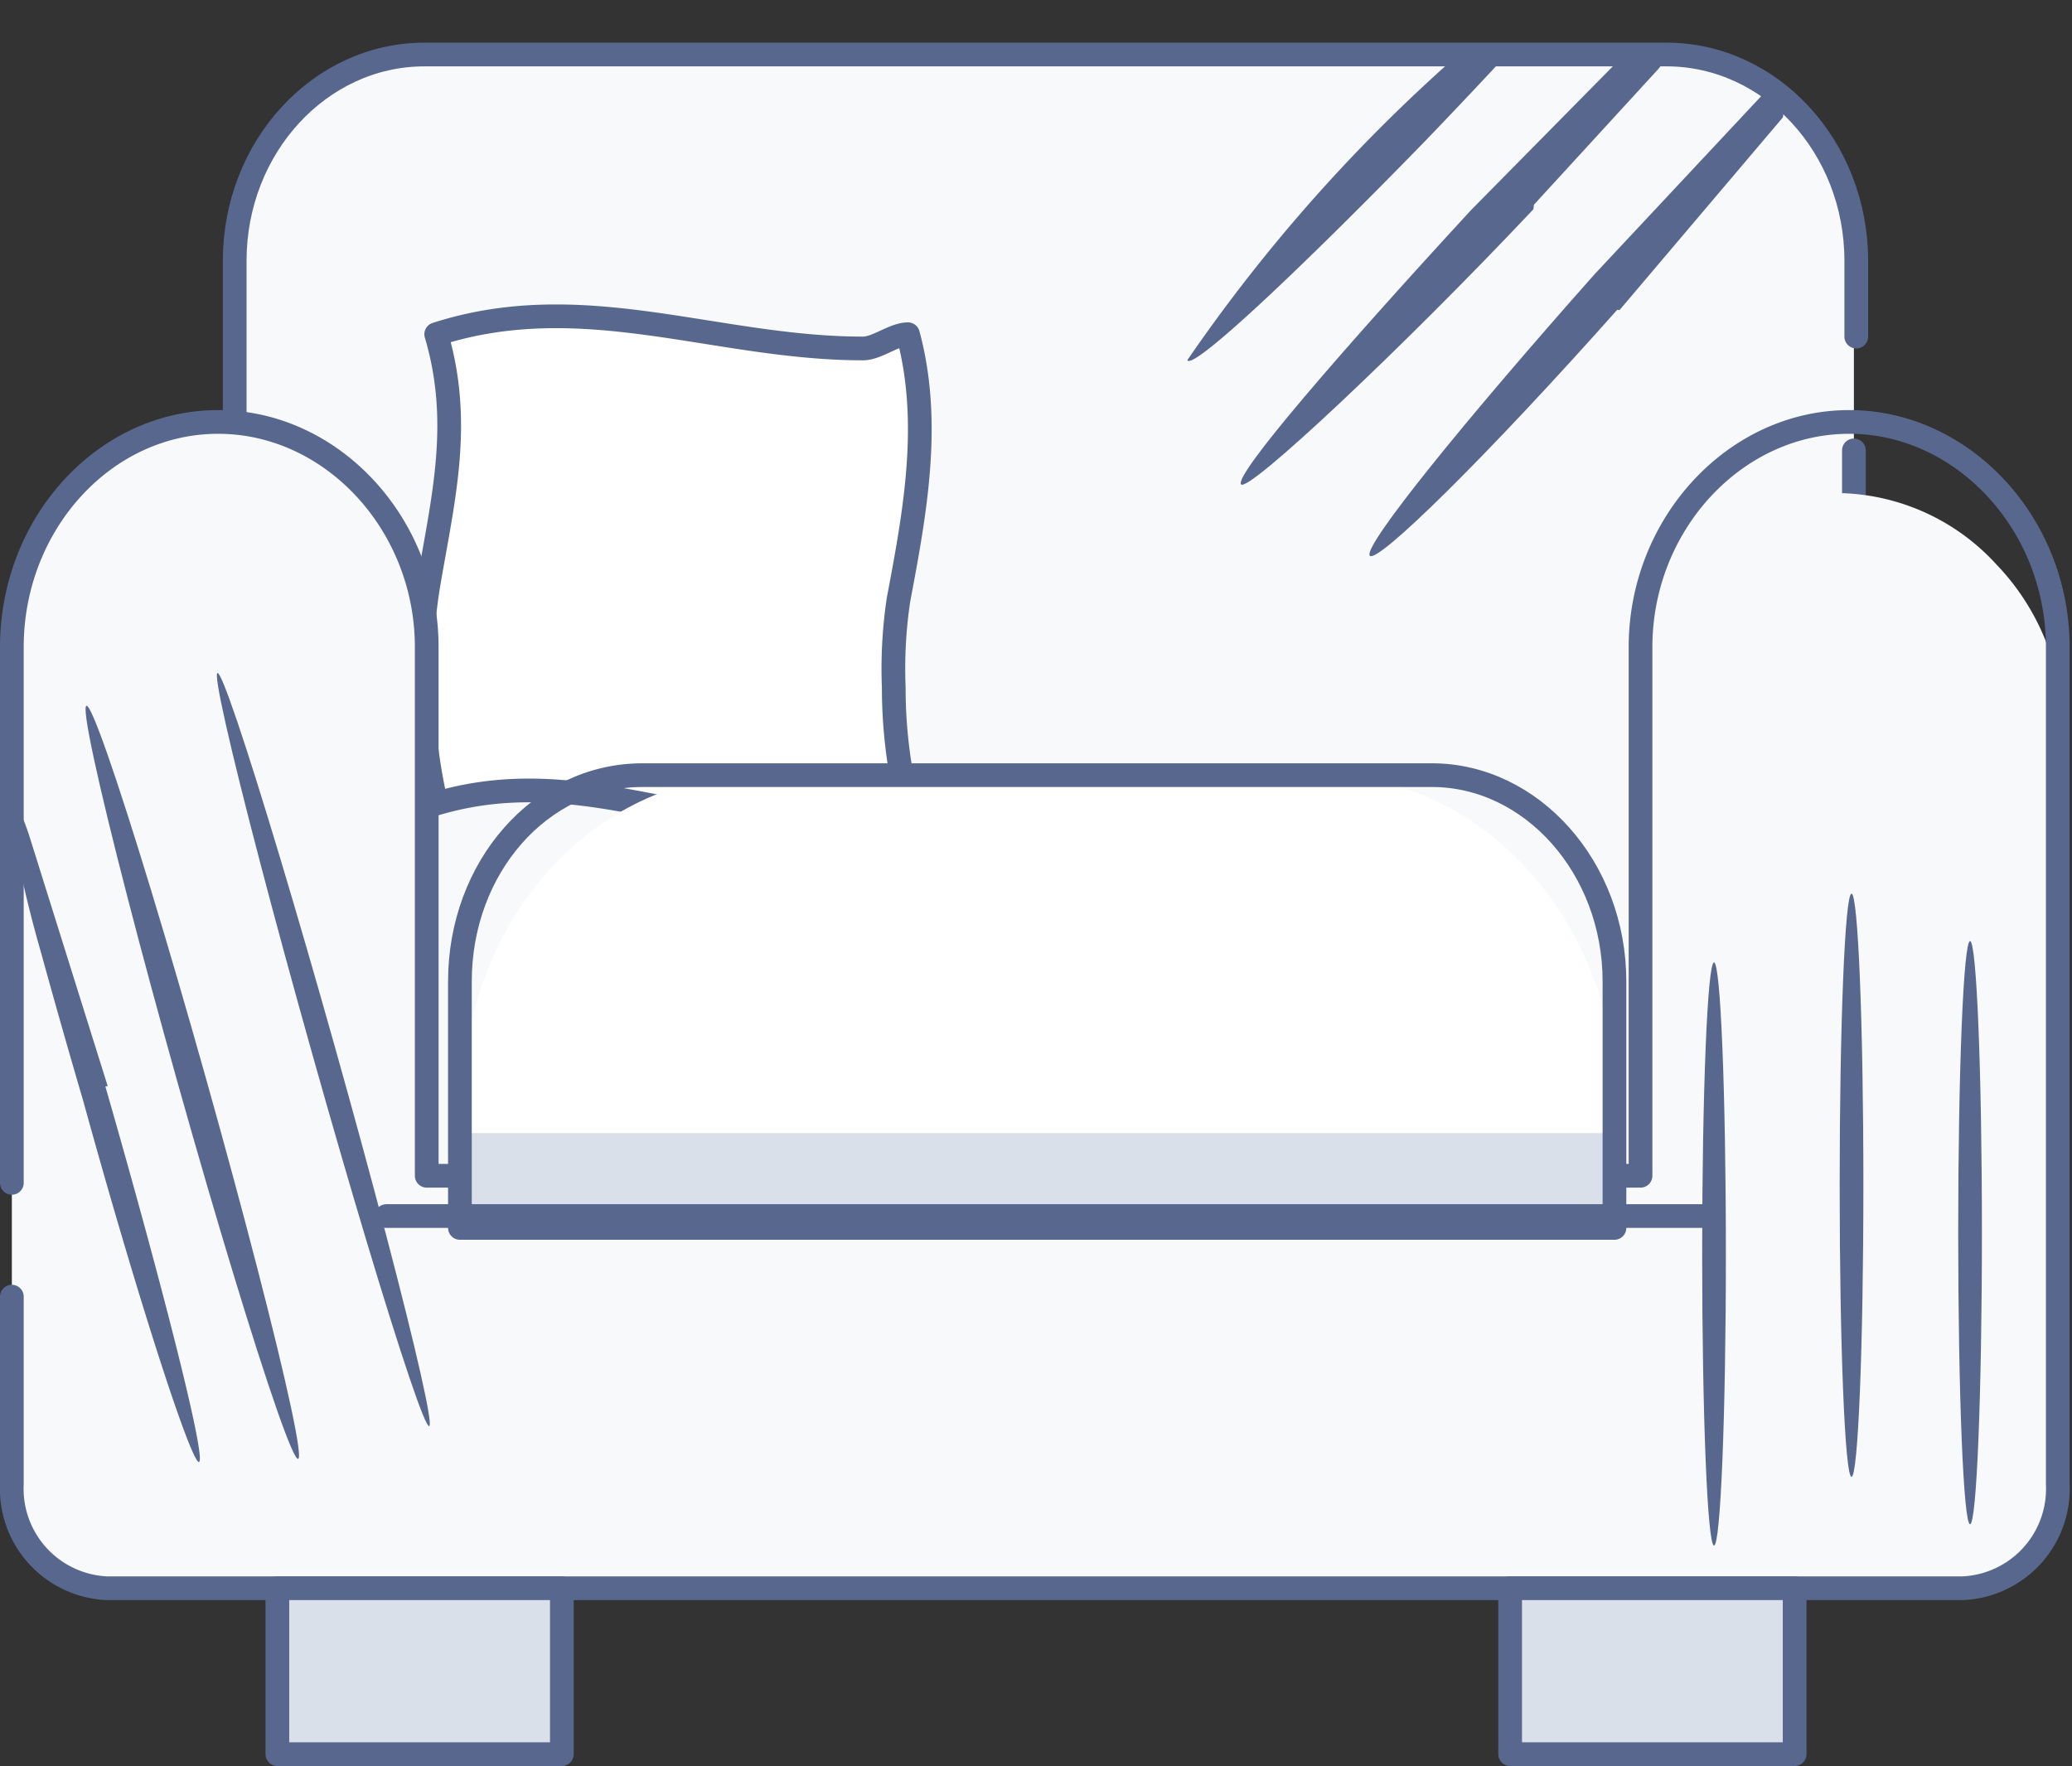
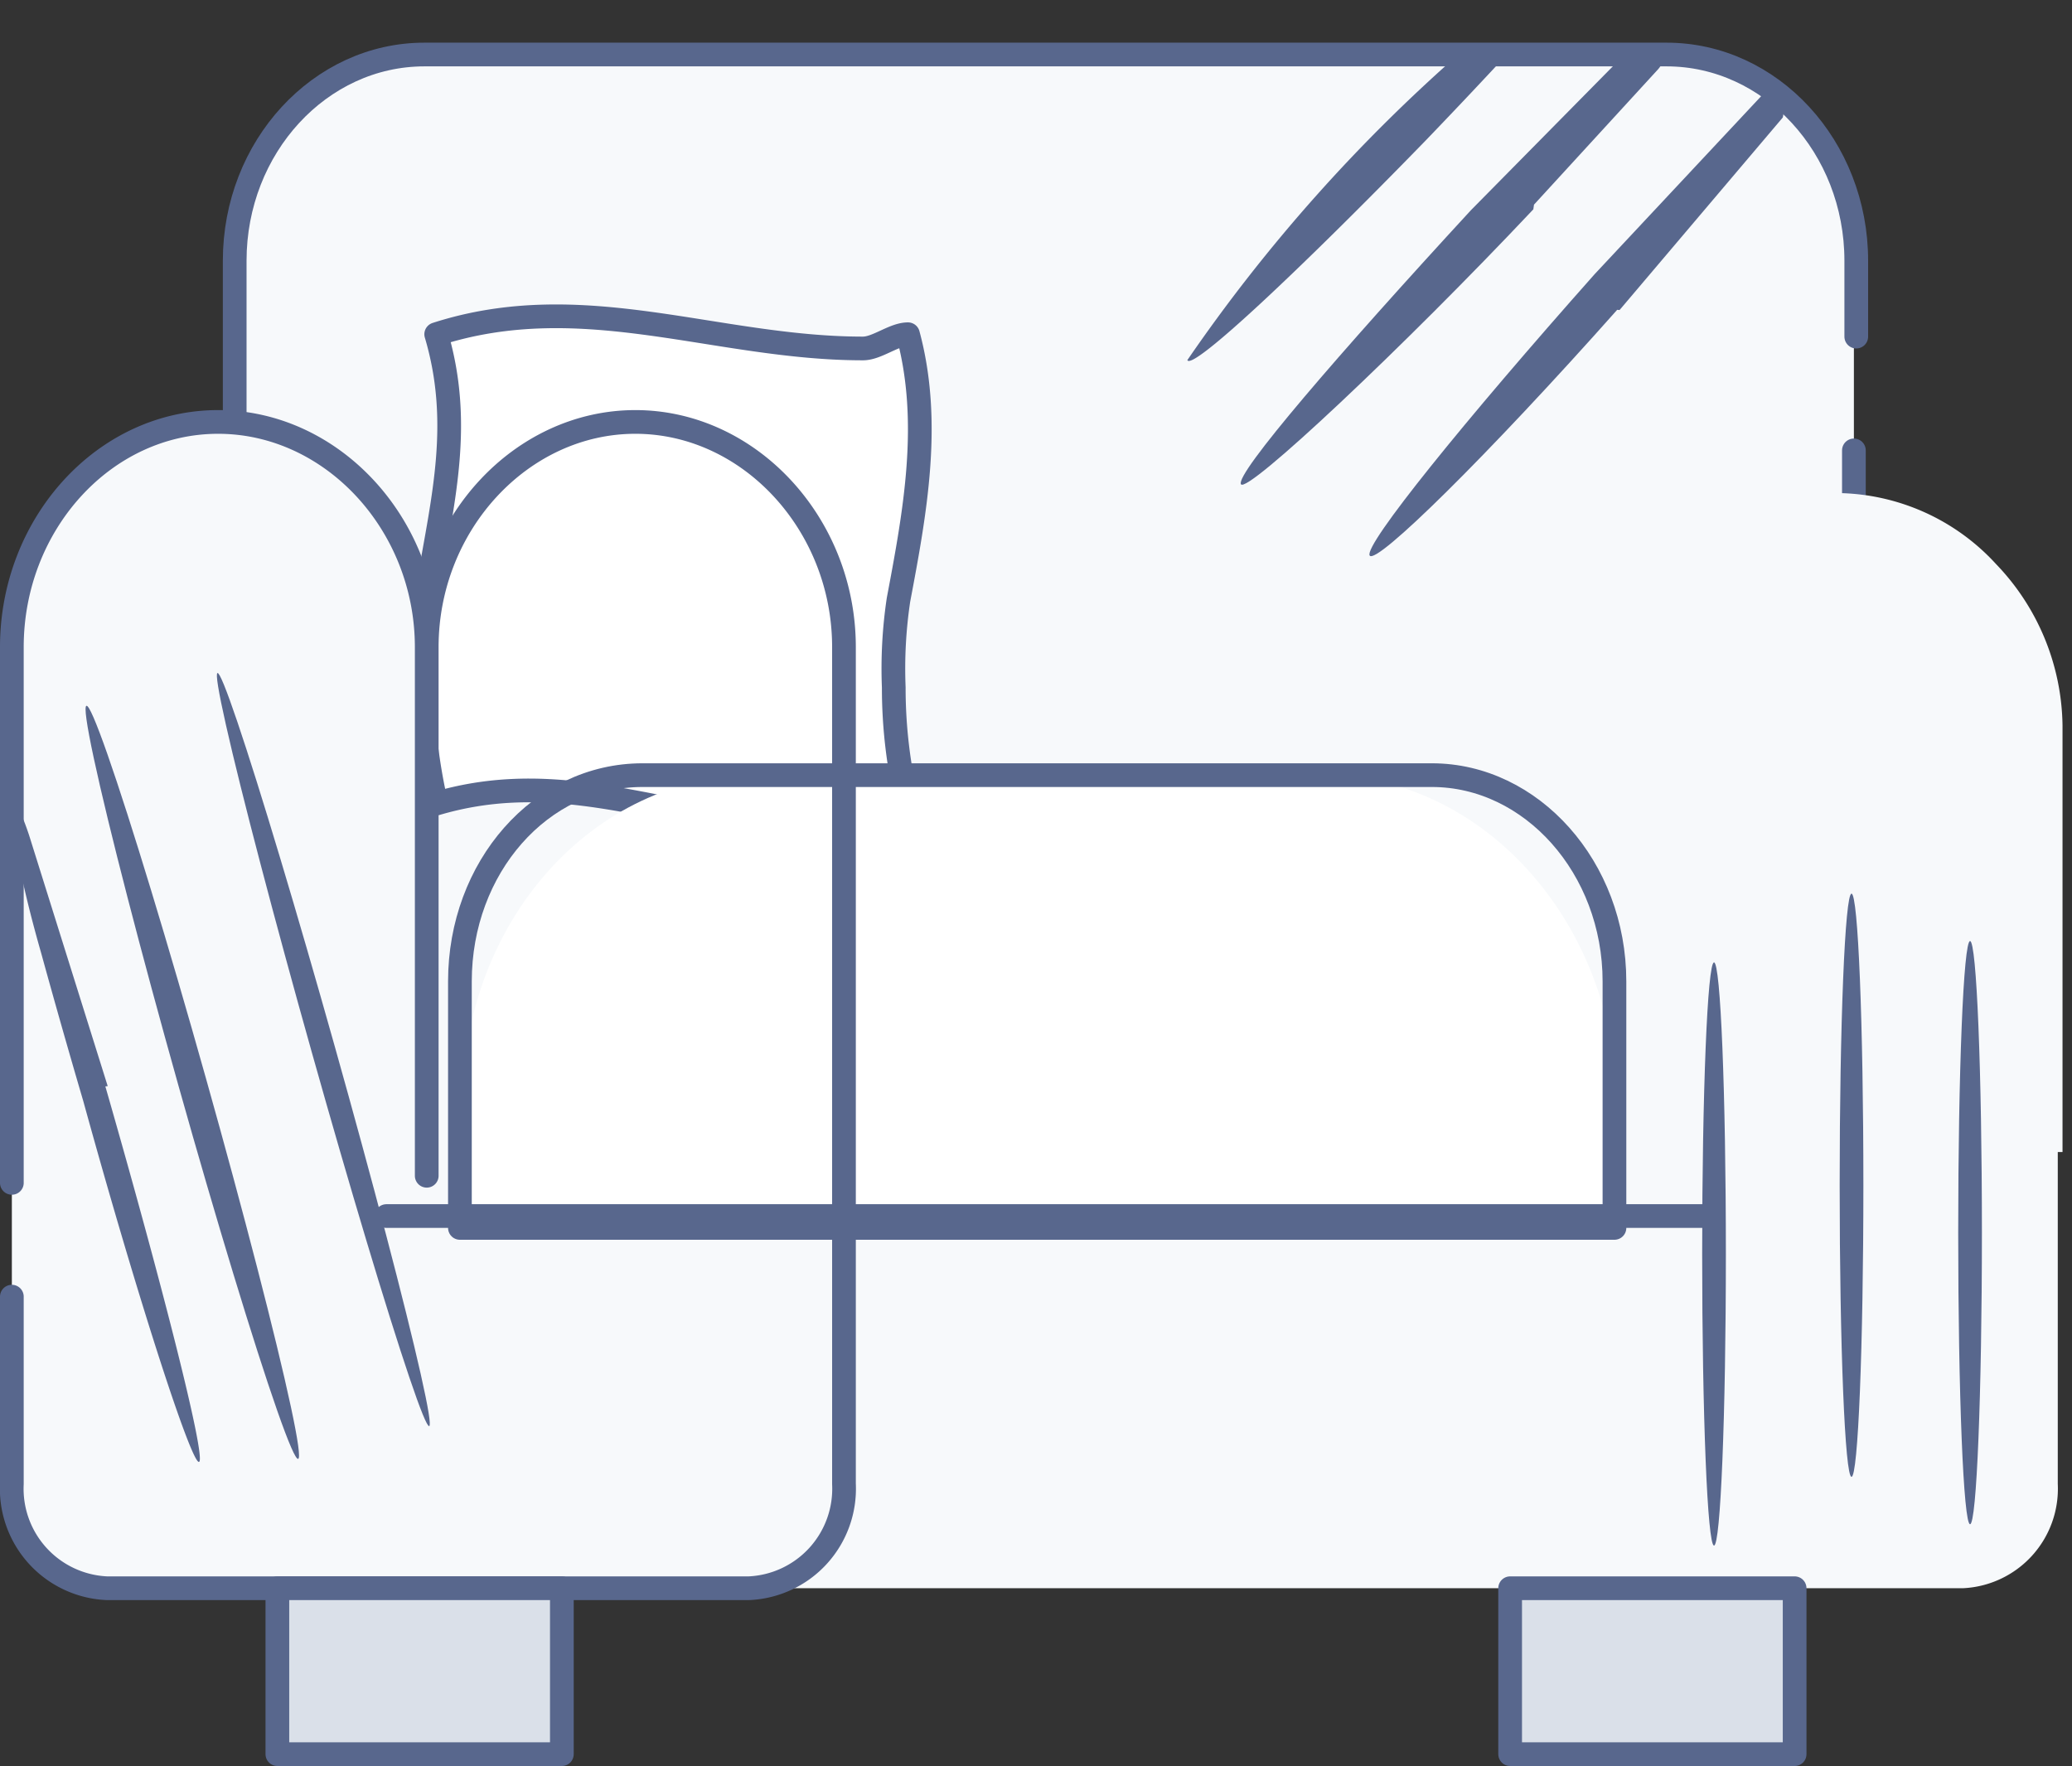
<svg xmlns="http://www.w3.org/2000/svg" width="87.4" height="74.5">
  <rect width="100%" height="100%" fill="#333333" stroke="none" />
  <defs>
    <style>.cls-1{fill:#f7f9fb}.cls-2,.cls-5{fill:none;stroke:#58678d;stroke-linecap:round;stroke-linejoin:round}.cls-5{fill:#dae0e9}.cls-7{fill:#58678d}</style>
  </defs>
  <g id="picto-dommages" transform="translate(-.7 2)">
    <g id="Groupe_18483" transform="translate(1.2 .3)">
      <path id="Tracé_10831" d="M151.9 21.5v43.9H83.6V21.5c0-4.8 3.6-8.7 8-8.7H144c4.4 0 8 4 8 8.7z" class="cls-1" transform="translate(-74.2 -12.8)" />
      <path id="Tracé_10832" d="M151.9 29.5v35.9H83.6V21.5c0-4.8 3.6-8.7 8-8.7H144c4.4 0 8 3.9 8 8.7v3.2" class="cls-2" transform="translate(-74.2 -12.8)" />
      <g id="Groupe_17621-2" transform="translate(17.3 11.1)">
        <path id="Tracé_10833" fill="#fff" stroke="#58678d" stroke-linecap="round" stroke-linejoin="round" d="M108.9 39.5a30.4 30.4 0 01-7.5.7c-4.3-.7-8-2-12.4-.7a24 24 0 01-.6-5.4 20.5 20.5 0 01.3-4c.6-3.5 1.4-6.7.3-10.4 6.2-2 11.8.6 18 .6.6 0 1.3-.6 1.9-.6 1 3.7.3 7.5-.4 11.2a19.6 19.6 0 00-.2 3.7 21 21 0 00.6 5z" transform="translate(-88.4 -19)" />
      </g>
      <path id="Tracé_10834" d="M165.3 50.7V68a4.2 4.2 0 01-4 4.4H83a4.2 4.2 0 01-4-4.4V32.7c0-5.2 3.9-9.5 8.7-9.5s8.8 4.3 8.8 9.5V55h51.2v-4.3z" class="cls-1" transform="translate(-79 -7.7)" />
      <path id="Tracé_10835" fill="#fff" d="M137 43.5v5.2H88.5v-5.2c0-7.7 5.5-13.9 12.4-13.9h23.9c6.8 0 12.4 6.3 12.4 14z" transform="translate(-69.5 .8)" />
      <path id="Tracé_10837" d="M134.8 33v18h-19V33a9.6 9.6 0 019.5-9.8 9.2 9.2 0 016.7 3 10 10 0 012.8 6.8z" class="cls-1" transform="translate(-48.3 -4.7)" />
-       <path id="Tracé_10838" d="M79 55.3V32.7c0-5.2 3.9-9.5 8.7-9.5s8.8 4.3 8.8 9.5V55h51.2V32.7c0-5.2 4-9.5 8.8-9.5s8.8 4.3 8.8 9.5V68a4.2 4.2 0 01-4 4.4H83a4.2 4.2 0 01-4-4.4v-7.9" class="cls-2" transform="translate(-79 -7.7)" />
+       <path id="Tracé_10838" d="M79 55.3V32.7c0-5.2 3.9-9.5 8.7-9.5s8.8 4.3 8.8 9.5V55V32.7c0-5.2 4-9.5 8.8-9.5s8.8 4.3 8.8 9.5V68a4.2 4.2 0 01-4 4.4H83a4.2 4.2 0 01-4-4.4v-7.9" class="cls-2" transform="translate(-79 -7.7)" />
      <path id="Rectangle_3039" d="M0 0h12v7H0z" class="cls-5" transform="translate(11.2 64.7)" />
      <path id="Rectangle_3040" d="M0 0h12v7H0z" class="cls-5" transform="translate(63.2 64.7)" />
-       <path id="Rectangle_3041" fill="#dae0e9" d="M0 0h48.7v3.6H0z" transform="translate(18.9 45.5)" />
      <path id="Ligne_181" d="M0 0h55.8" class="cls-2" transform="translate(15.8 49)" />
      <path id="Rectangle_3043" d="M96 29.6h33.4c4.2 0 7.7 3.9 7.7 8.7v10.4H88.4V38.3c0-4.8 3.4-8.7 7.7-8.7z" class="cls-2" transform="translate(-69.5 .8)" />
    </g>
    <path id="Tracé_17664" d="M2.5 12.2c1.4 8.8 2.3 16 2 16.2s-1.7-6.9-3-15.7a378 378 0 01-1-6.4c-.9-5.7-.5-8 .1-5l2 10.9z" class="cls-7" transform="rotate(-7 262.4 6.4)" />
    <ellipse id="Ellipse_741" cx=".6" cy="16.5" class="cls-7" rx=".6" ry="16.5" transform="rotate(-15.7 103.2 .3)" />
    <ellipse id="Ellipse_742" cx=".5" cy="16.5" class="cls-7" rx=".5" ry="16.5" transform="rotate(-15.7 100.9 -20.8)" />
    <ellipse id="Ellipse_842" cx=".5" cy="12.3" class="cls-7" rx=".5" ry="12.3" transform="translate(72.5 38.6)" />
    <ellipse id="Ellipse_843" cx=".5" cy="12.3" class="cls-7" rx=".5" ry="12.3" transform="translate(78.3 35.7)" />
    <ellipse id="Ellipse_844" cx=".5" cy="12.3" class="cls-7" rx=".5" ry="12.3" transform="translate(83.3 37.7)" />
    <path id="Tracé_17665" d="M7.5 4.2C3.6 10.9.3 16 0 15.6A69.5 69.5 0 018.2 0a6.9 6.9 0 001.5.3 269 269 0 01-2.2 3.9z" class="cls-7" transform="rotate(14 35.2 221.2)" />
    <path id="Tracé_17666" d="M10.6 7C6 13.5.3 20.6 0 20.2s3.3-6 8-12.8l5.2-7c1-.5 2.3-.8 1.8 0l-4.4 6.4z" class="cls-7" transform="rotate(8 39.2 398.6)" />
    <path id="Tracé_17667" d="M9.3 9.8C4.5 16.5.3 21.6 0 21.2s3.4-6.1 8.2-12.8L14.4.2c1.2-.8 1 .8 1 .8l-6 8.8z" class="cls-7" transform="rotate(6 27 579.2)" />
  </g>
</svg>